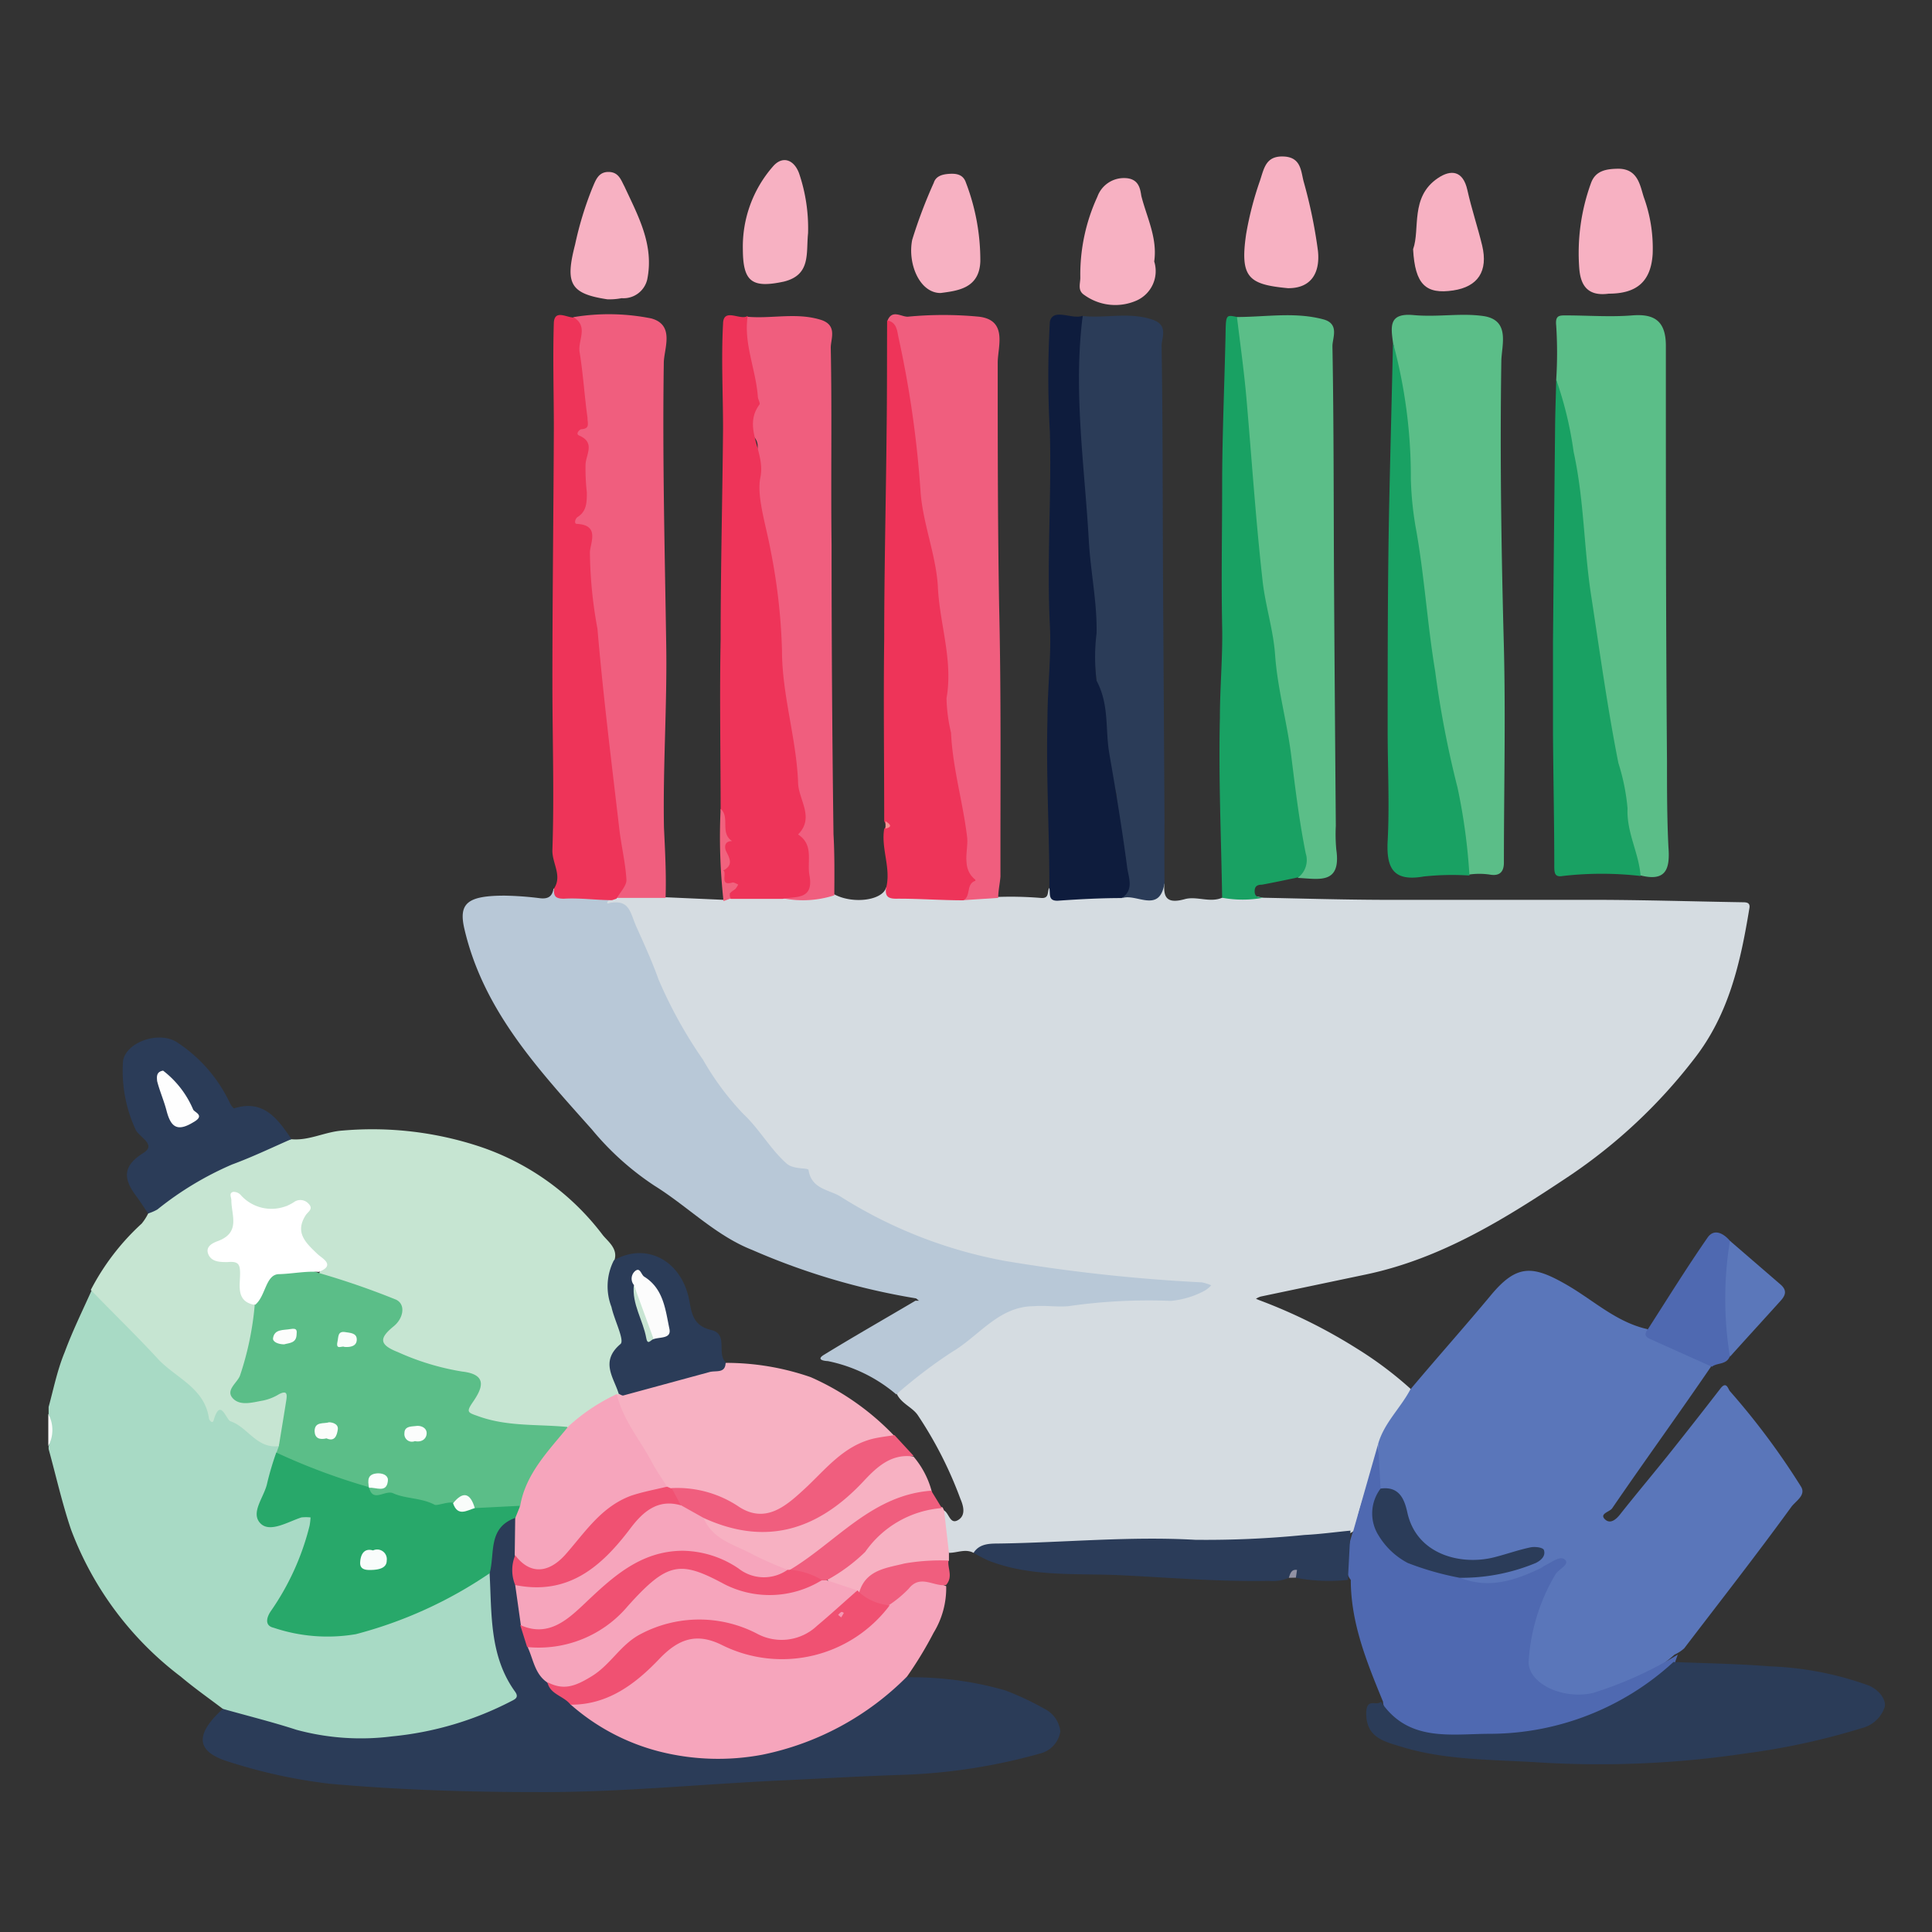
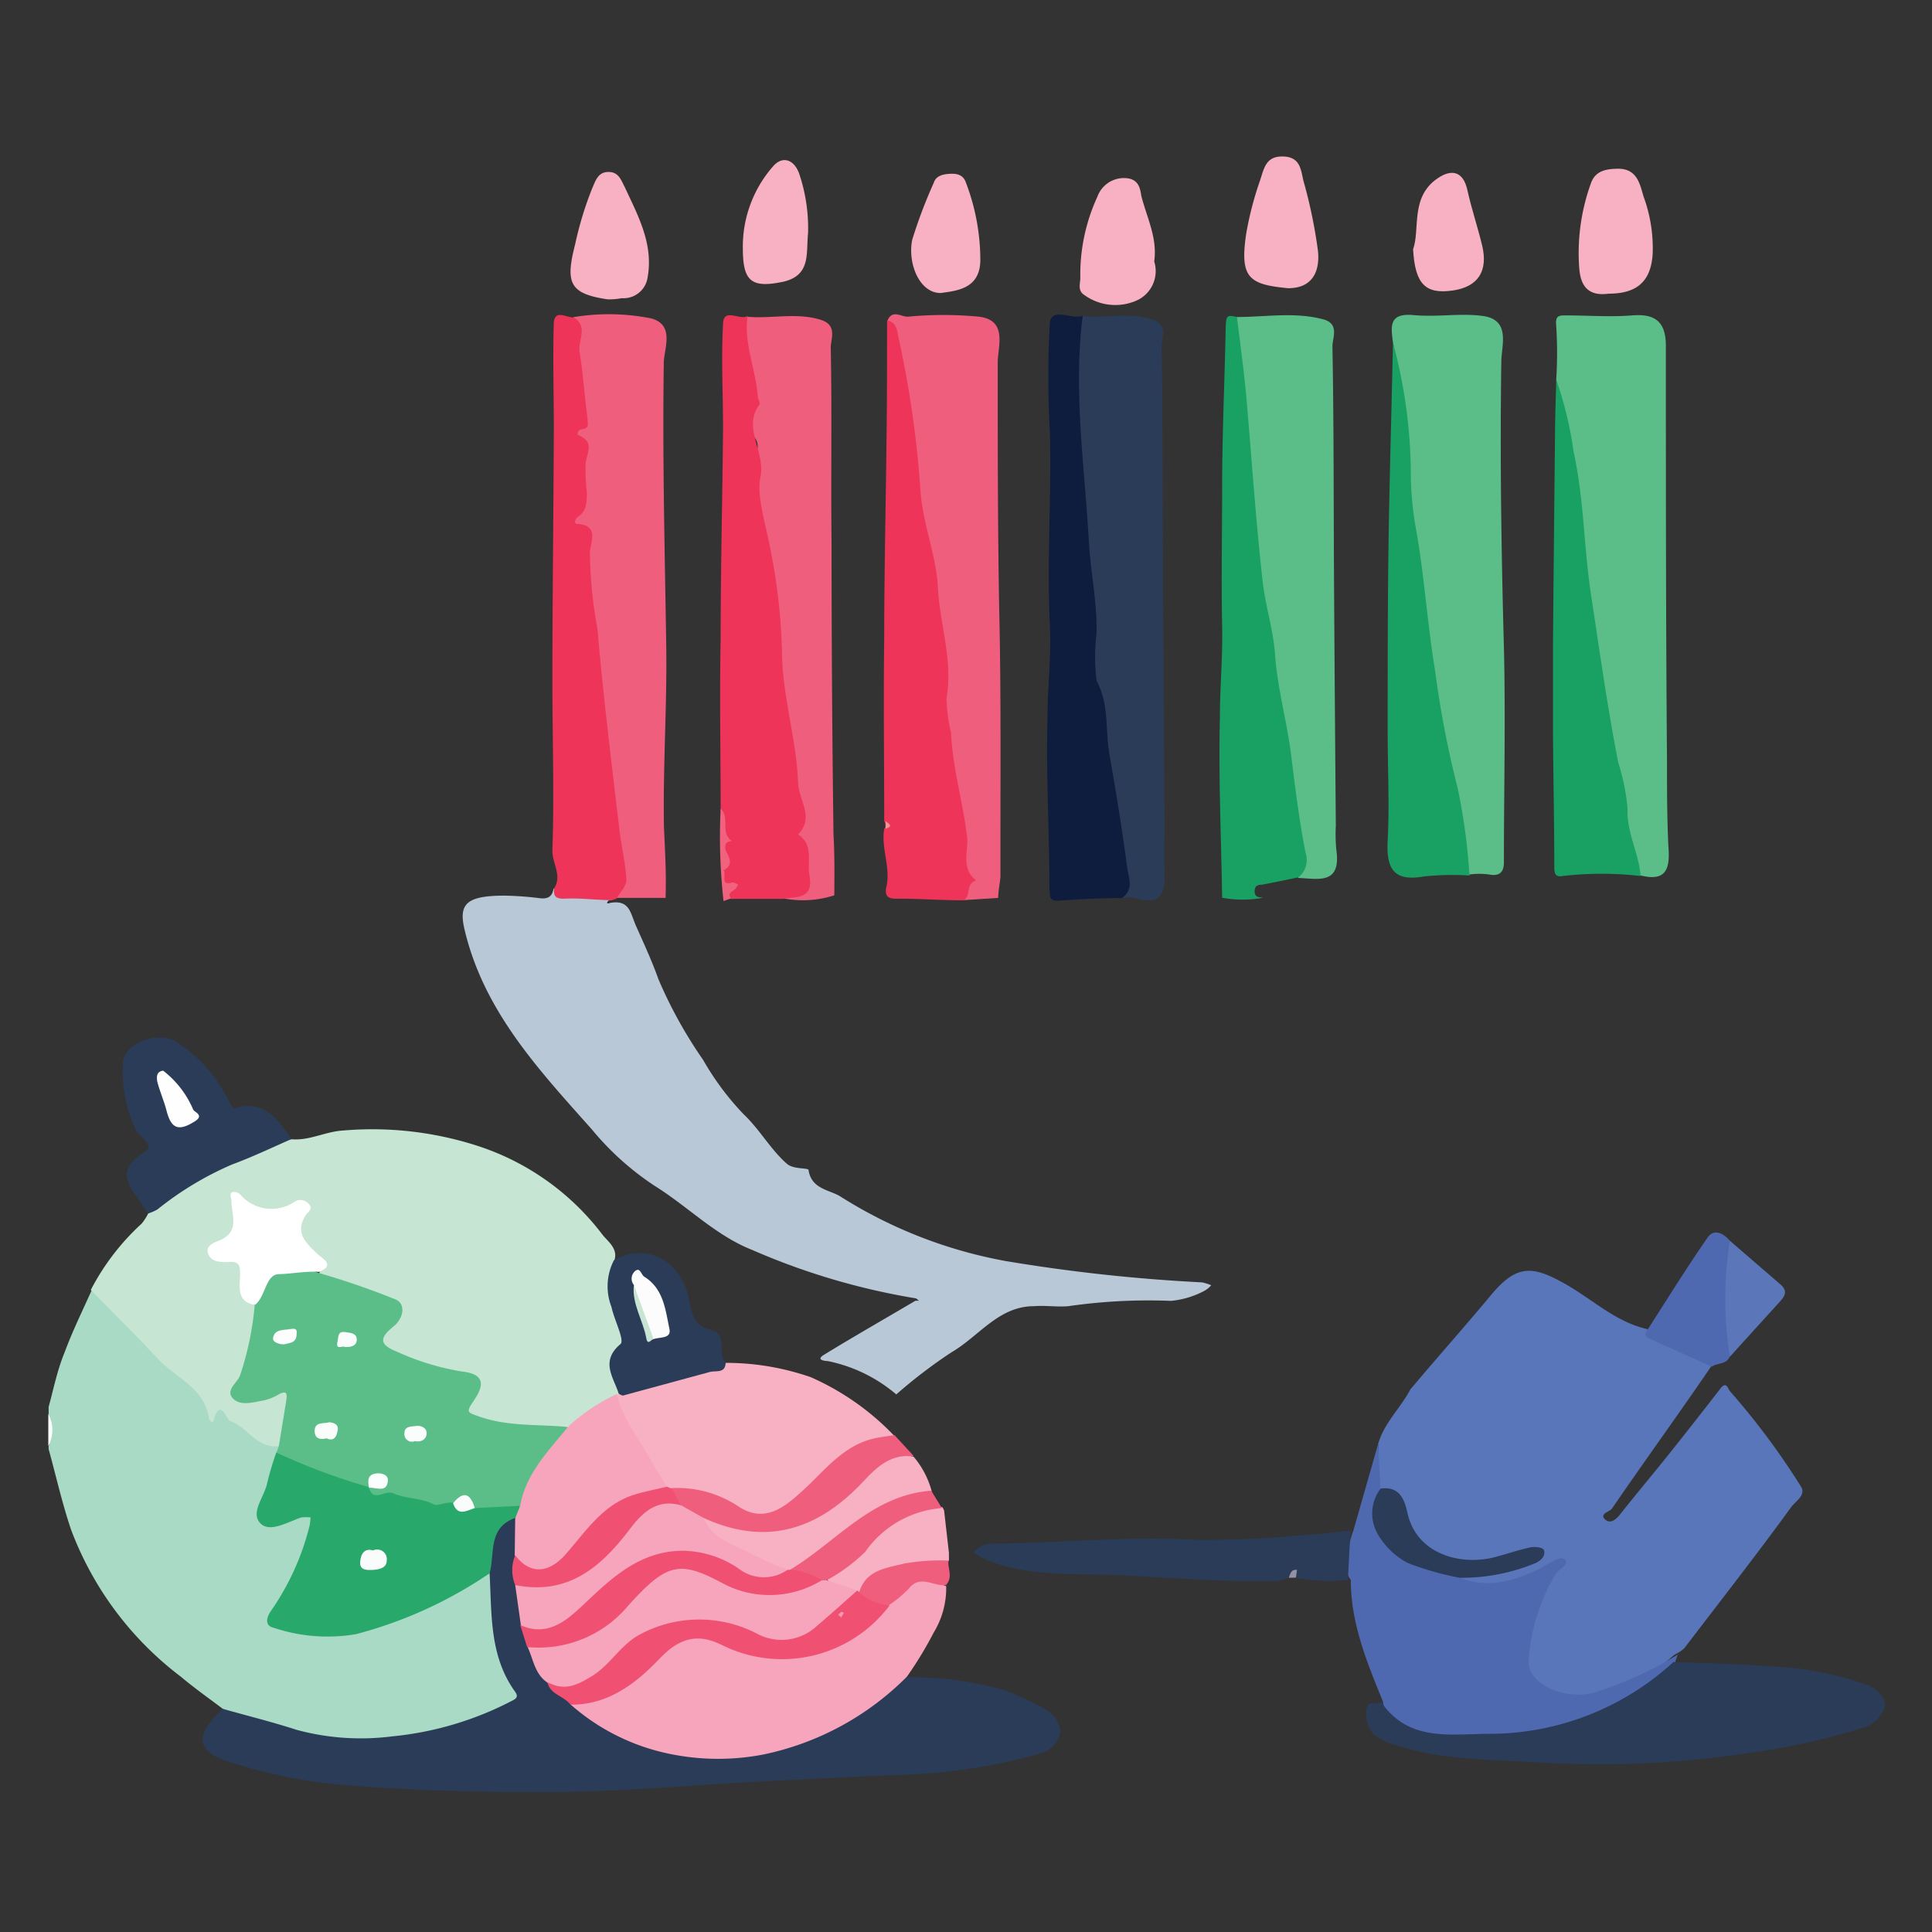
<svg xmlns="http://www.w3.org/2000/svg" width="800px" height="800px" viewBox="0 0 120 120">
  <rect x="0" y="0" width="120" height="120" fill="#333333" stroke="none" />
  <defs>
    <style>.cls-1{fill:#a8dac5;}.cls-2{fill:#fbfdfc;}.cls-3{fill:#d5dce1;}.cls-4{fill:#5a76ba;}.cls-5{fill:#c6e5d2;}.cls-6{fill:#b8c8d7;}.cls-7{fill:#2b3c58;}.cls-8{fill:#5bbe88;}.cls-9{fill:#f05e7e;}.cls-10{fill:#4f69b1;}.cls-11{fill:#ee3459;}.cls-12{fill:#f6a5bc;}.cls-13{fill:#0e1c3d;}.cls-14{fill:#19a163;}.cls-15{fill:#f7b1c2;}.cls-16{fill:#2b3c59;}.cls-17{fill:#5b77ba;}.cls-18{fill:#f1627e;}.cls-19{fill:#9292a4;}.cls-20{fill:#f59292;}.cls-21{fill:#28a86a;}.cls-22{fill:#ffffff;}.cls-23{fill:#f05172;}.cls-24{fill:#fefefe;}.cls-25{fill:#fcfcfc;}.cls-26{fill:#c8e5d3;}.cls-27{fill:#fbfdfb;}.cls-28{fill:#fcfdfc;}.cls-29{fill:#fcfefd;}.cls-30{fill:#fafdfb;}.cls-31{fill:#f9fcfa;}.cls-32{fill:#f9fcfb;}.cls-33{fill:#f597b2;}</style>
  </defs>
  <title>hs-huzzah-17</title>
  <g id="Layer_2" data-name="Layer 2">
    <path class="cls-1" d="M13.84,106.14c-.87-.66-1.77-1.29-2.61-2A20.46,20.46,0,0,1,4.41,95c-.55-1.63-.93-3.32-1.39-5v-.15a4.27,4.27,0,0,0,0-2v-.46c.31-1.14.54-2.3,1-3.41.48-1.3,1.1-2.56,1.67-3.83a11.78,11.78,0,0,1,2,1.84c1.61,1.65,3.33,3.17,5,4.74a1.22,1.22,0,0,1,.41.93c.3-.37.59-.16.85,0,.57.43,1.18.82,1.75,1.25a6.46,6.46,0,0,0,1.73.94.7.7,0,0,1,0,.55c-.27,1.12-.71,2.19-1,3.32-.16.68-.05.83.66.79a6.34,6.34,0,0,0,1.48-.39c.82-.23,1.12,0,.91.81a15.54,15.54,0,0,1-2.13,4.82c-.6.89-.51,1,.52,1.31,3.19,1,6-.23,8.81-1.44a16,16,0,0,0,2.62-1.46c.36-.24.7-.63,1.23-.47a2.35,2.35,0,0,1,.23,1.42c0,.69.15,1.37.14,2a5.92,5.92,0,0,0,1,3.11c.64,1.08.55,1.41-.62,1.93a23.17,23.17,0,0,1-7.67,1.94c-3.29.26-6.27-.67-9.27-1.71A.88.88,0,0,1,13.84,106.14Z" />
    <path class="cls-2" d="M3,87.82a2.11,2.11,0,0,1,0,2Z" />
-     <path class="cls-3" d="M60.47,96.45c-.51-.27-1,0-1.53,0-.41-.67-.32-1.48-.64-2.19-.09-.19.14-.36.34-.44.32.18.37.91.89.58s.25-1,.12-1.31A24.7,24.7,0,0,0,57,87.89c-.34-.49-1-.7-1.3-1.31a5.43,5.43,0,0,1,1.75-1.69c1.69-1.33,3.51-2.49,5.28-3.72a3.85,3.85,0,0,1,2.54-.3A12.56,12.56,0,0,0,68,80.75a24.4,24.4,0,0,1,4.6-.19A5,5,0,0,0,74.63,80c.07,0,.23-.07.2-.16s-.18,0-.28,0c-1.68-.2-3.38,0-5.06-.26a51.05,51.05,0,0,1-6.16-.89,41.5,41.5,0,0,1-4.14-.82,44.65,44.65,0,0,1-5.09-2.16,29,29,0,0,1-3.49-2.09c-1-.69-2.23-1.1-2.83-2.16a20.18,20.18,0,0,0-2-2.25c-1.13-1.48-2.22-3-3.24-4.56A10.78,10.78,0,0,1,40.77,61a1.23,1.23,0,0,0-.37-.58,1.15,1.15,0,0,1-.35-.67c0-1-.74-1.73-.86-2.69-.08-.64-.56-.85-1.18-.81-.2,0-.45,0-.49-.28s.18-.22.33-.26a3.25,3.25,0,0,1,.43-.08,11.62,11.62,0,0,1,3.06.1l3.6.16a.51.51,0,0,1,.44-.34c1.08.06,2.17-.32,3.24,0,1.07.13,2.14-.09,3.2,0,1.16.62,3,.38,3.22-.43a2,2,0,0,0,1.25.44c1.22.12,2.44,0,3.65.09.69.06,1.38-.23,2.05.06a22.87,22.87,0,0,1,2.62.06c.66.08.37-.49.61-.66a1.21,1.21,0,0,0,1.18.47c1.1,0,2.21-.06,3.31,0a2.29,2.29,0,0,1,.37,0c.85.07,1.72.19,2.25-.73-.11,1,.26,1.27,1.25,1,.74-.21,1.56.24,2.33-.09a6.09,6.09,0,0,1,2.55,0c2.43.05,4.87.12,7.3.13,4.35,0,8.71,0,13.06,0,3.13,0,6.26.1,9.38.15.25,0,.52,0,.46.36-.55,3.35-1.26,6.6-3.45,9.39a33,33,0,0,1-7.75,7.26c-3.93,2.62-7.91,5.12-12.62,6.11l-6.53,1.37a1.17,1.17,0,0,0-.3.14l.19.08a33.12,33.12,0,0,1,6.06,3,23.23,23.23,0,0,1,3.35,2.51c.19.45-.16.71-.38,1a11.59,11.59,0,0,0-1.45,2.47c-.39,1.45-1,2.82-1.39,4.26-.12.42,0,1-.51,1.23a9.07,9.07,0,0,1-2.83.37c-1.21,0-2.41.1-3.61.2a38.12,38.12,0,0,1-4.14,0c-1.41,0-2.81-.06-4.22,0-1.76.09-3.52.26-5.28.19A10.69,10.69,0,0,0,60.47,96.45Z" />
    <path class="cls-4" d="M85.6,89.68c.37-1.3,1.39-2.22,2-3.38,1.68-2,3.37-3.89,5-5.85s2.62-1.87,4.81-.59c1.6.94,3,2.26,4.89,2.69.15.08-.22.3.15.37,1.12.23,2,1,3.14,1.3a1.05,1.05,0,0,1,.68.67c-2,2.93-4.12,5.85-6.14,8.8-.16.22-.81.33-.44.68s.77-.08,1-.39c1-1.26,2.07-2.53,3.09-3.81s2.07-2.62,3.09-3.94c.37-.47.47.06.58.18a45.49,45.49,0,0,1,4.41,5.92c.34.54-.34.91-.6,1.27-2.18,3-4.42,5.86-6.65,8.78a2.3,2.3,0,0,1-.6.39,10.74,10.74,0,0,1-6.93,2.69,2.61,2.61,0,0,1-2.46-2.78,11.29,11.29,0,0,1,1.7-5.05c.07-.12.27-.25.15-.37s-.28,0-.41.12a7.46,7.46,0,0,1-4.55,1.14c-.39,0-.85,0-1-.54a5.31,5.31,0,0,1,2-.37A7.56,7.56,0,0,0,95.08,97c.19-.1.52-.18.41-.45s-.41-.14-.62-.09c-.65.16-1.28.36-1.93.52a5,5,0,0,1-4.56-.88,3.56,3.56,0,0,1-1.11-1.8c-.25-.79-.55-1.48-1.46-1.69-.1,0-.16-.12-.21-.21C85.26,91.46,85.68,90.57,85.6,89.68Z" />
    <path class="cls-5" d="M17.32,89.82c-1.37.18-1.94-1.19-3-1.54-.28-.09-.63-1.52-1.05-.06-.07.24-.27,0-.29-.11-.27-1.94-2.11-2.53-3.21-3.75C8.42,82.9,7,81.53,5.64,80.12A14.8,14.8,0,0,1,8.8,76a3.29,3.29,0,0,0,.4-.62,21.71,21.71,0,0,1,8.9-4.62c1.11.1,2.09-.47,3.19-.54a21.24,21.24,0,0,1,8.52,1,15.88,15.88,0,0,1,7.62,5.48c.29.38,1,.86.72,1.61A10,10,0,0,0,38.69,83a.81.81,0,0,1-.1.8,1.69,1.69,0,0,0-.2,2,1.35,1.35,0,0,1,.15.74.5.5,0,0,1-.13.19c-1.18.53-2.11,1.47-3.26,2a17.79,17.79,0,0,1-5.67-.69c-.57-.21-.65-.42-.38-1,.65-1.41.58-1.53-1-1.79a13.61,13.61,0,0,1-4-1.38c-.67-.34-.73-.77-.23-1.36.13-.15.29-.28.42-.44.5-.59.36-1.21-.39-1.39a21.2,21.2,0,0,1-4.08-1.56c.26-.77-.31-1.19-.78-1.57a1.42,1.42,0,0,1-.4-2c.11-.2.35-.46.09-.69s-.49,0-.73,0a1.45,1.45,0,0,0-.29.11,2,2,0,0,1-2.41-.3c-.18-.16-.41-.43-.66-.28s-.11.48-.05.72a1.49,1.49,0,0,1-.81,1.92.38.38,0,0,0-.12.09c-.18.18-.5.3-.44.59s.43.3.7.37a1.64,1.64,0,0,0,.23,0c.89.1.91.1.87,1a2.18,2.18,0,0,0,.83,2,11.26,11.26,0,0,1-.81,4.48c-.13.34-.54.7-.27,1.05s.76.16,1.16.14a4,4,0,0,0,1.25-.37c.32-.12.71-.12.68.31A6.61,6.61,0,0,1,17.32,89.82Z" />
    <path class="cls-6" d="M38,55.91c-.08,0-.19,0-.23.05-.18.24.11.13.13.12,1.23-.21,1.24.63,1.63,1.49.48,1.07,1,2.21,1.37,3.26a28.08,28.08,0,0,0,2.77,5,17.18,17.18,0,0,0,2.51,3.37c1,.94,1.66,2.17,2.69,3.08.42.37,1.32.24,1.35.39.18,1.21,1.32,1.22,2,1.66a28.8,28.8,0,0,0,10.27,4,106.08,106.08,0,0,0,12.16,1.32,3,3,0,0,1,.58.18,1.58,1.58,0,0,1-.43.35,5.52,5.52,0,0,1-2.07.62,34.82,34.82,0,0,0-6.38.33c-.7.06-1.42-.06-2.13,0-2.19,0-3.42,1.87-5.1,2.85a30.82,30.82,0,0,0-3.45,2.63,9.45,9.45,0,0,0-4.25-2.07c-.1,0-.79-.05-.26-.38C53.05,83,55,81.89,56.86,80.79c.07,0,.17,0,.25,0-.08,0-.16-.14-.24-.15a42.65,42.65,0,0,1-10.14-3c-2.29-.9-4-2.7-6.09-4a17.58,17.58,0,0,1-3.87-3.48c-3.31-3.72-6.73-7.36-7.92-12.44-.38-1.6.15-2.09,2.5-2.09a20.16,20.16,0,0,1,2.19.16c.5.06.77-.11.84-.61a1.84,1.84,0,0,0,1.73.44,9.37,9.37,0,0,1,1.3,0C37.65,55.62,37.94,55.57,38,55.91Z" />
    <path class="cls-7" d="M13.84,106.14c1.52.43,3.06.81,4.57,1.3a15.28,15.28,0,0,0,5.94.41,20.3,20.3,0,0,0,7.39-2.18c.26-.13.51-.24.25-.6-1.6-2.22-1.44-4.82-1.58-7.35a3.71,3.71,0,0,1,.71-3.2.73.73,0,0,1,.89-.29.63.63,0,0,1,.25.73,11.57,11.57,0,0,0-.11,1.66,4.19,4.19,0,0,0,0,1.83c0,.79.33,1.52.36,2.31.05.5.33.94.39,1.43a6.59,6.59,0,0,0,1.12,2.19c.36.63,1.13.83,1.54,1.4a12.84,12.84,0,0,0,4.51,2.59A14.1,14.1,0,0,0,46,109a17,17,0,0,0,9.59-4.5c.2-.18.38-.43.72-.32a21.06,21.06,0,0,1,6.12.81,17.31,17.31,0,0,1,2.43,1.14,1.79,1.79,0,0,1,1,1.41,1.68,1.68,0,0,1-1.28,1.38,35.74,35.74,0,0,1-8.29,1.31c-2.55.08-5.09.23-7.63.35-5.12.23-10.22.76-15.35.73-4.27,0-8.52-.14-12.76-.51a32.82,32.82,0,0,1-6.54-1.44C12.16,108.73,12.14,107.7,13.84,106.14Z" />
    <path class="cls-8" d="M86.52,21.28c-.13-1-.27-1.85,1.27-1.71s2.92-.14,4.34.06c1.71.25,1.13,1.83,1.12,2.82-.09,5.91,0,11.82.16,17.74.11,4.46,0,8.93,0,13.39,0,.79-.51.81-.89.74a4.45,4.45,0,0,0-1.27,0,20.52,20.52,0,0,1-.73-3.5,19.91,19.91,0,0,0-.51-3,22.77,22.77,0,0,1-.81-4.39c-.44-2.28-.67-4.6-1-6.91a7.33,7.33,0,0,0-.78-3.15c-.2-.33.26-.54.16-.86a5.12,5.12,0,0,1-.12-1.3,53.58,53.58,0,0,0-.84-8.76C86.59,22.09,86.63,21.68,86.52,21.28Z" />
    <path class="cls-8" d="M96.66,23.58a26.6,26.6,0,0,0,0-3.34c-.07-.63.16-.65.57-.65,1.39,0,2.78.11,4.15,0s2.09.34,2.09,1.89c0,8.59,0,17.19.07,25.78,0,1.79,0,3.58.09,5.36.11,1.4-.18,2.15-1.75,1.75a1.75,1.75,0,0,1-.52-1.16c0-.34-.24-.69-.15-1,.2-.69-1.13-.89-.43-1.84.4-.54-.23-1.4-.35-2.13s-.27-1.41-.41-2.12-.23-1.47-.4-2.19-.26-1.41-.38-2.12c-.32-1.91-.45-3.85-.83-5.74s-.19-4-.6-6-.57-3.85-1.07-5.73A5.87,5.87,0,0,0,96.66,23.58Z" />
    <path class="cls-9" d="M41.34,55.77l-3.05,0c-.15-.53.46-.84.31-1.44-.34-1.28-.2-2.63-.42-3.94s-.37-2.69-.58-4c-.28-1.79-.29-3.62-.59-5.41s-.11-3.82-.63-5.68a4.67,4.67,0,0,1,.08-1.53c0-.44,0-.8-.5-1s-.49-.52-.18-.85a2.34,2.34,0,0,0,.37-2.25,2.25,2.25,0,0,1,0-1.12c.16-.48.34-1-.3-1.41-.28-.16-.13-.44.07-.57s.31-.53.29-.87c-.09-1.33-.38-2.64-.46-4,0-.68.24-1.38-.14-2a13.39,13.39,0,0,1,4.85.08c1.46.41.79,1.86.77,2.73-.09,5.85.06,11.7.15,17.54.06,3.78-.21,7.57-.14,11.35C41.31,52.87,41.39,54.32,41.34,55.77Z" />
    <path class="cls-7" d="M72.33,54.85c-.3,1.92-1.74.63-2.62.93a10.07,10.07,0,0,0-.16-4.09,12.83,12.83,0,0,1-.19-1.75,2.27,2.27,0,0,0-.64-1.83.48.48,0,0,1-.14-.56,4.42,4.42,0,0,0,.07-2,7.32,7.32,0,0,0-.32-2.18A11,11,0,0,1,68,41c-.22-1.31-.06-2.63-.25-3.94-.52-3.55-.4-7.15-1-10.7A18.91,18.91,0,0,1,67,21.63a4.37,4.37,0,0,1,.27-2c1.43.15,2.88-.27,4.33.23,1,.34.54,1.14.55,1.64.08,5,.06,9.92.09,14.87s.06,9.74.09,14.61C72.32,52.26,72.32,53.55,72.33,54.85Z" />
    <path class="cls-8" d="M76.83,19.69c1.8,0,3.6-.33,5.38.15,1,.28.55,1.15.55,1.66.09,4.93.07,9.86.1,14.79s.07,10,.11,15A10.37,10.37,0,0,0,83,52.77c.32,2.21-1.13,1.81-2.38,1.76.38-2.52-.22-4.93-.75-7.36-.2-.87-.11-1.79-.3-2.67s-.17-2.1-.85-3a.34.34,0,0,1,0-.22,10.65,10.65,0,0,0-.37-4c-.41-2.33-.5-4.69-.76-7-.1-.87-.07-1.74-.14-2.6a21.14,21.14,0,0,1-.3-3.1A13.67,13.67,0,0,0,76.68,21C76.59,20.57,76.42,20.08,76.83,19.69Z" />
    <path class="cls-9" d="M62,55.77l-2.14.14A15.8,15.8,0,0,0,60,53.36c-.31-1.61-.29-3.26-.68-4.85a6.36,6.36,0,0,0-.53-1.9c-.21-.35.19-1,.07-1.53-.42-1.86-.09-3.77-.39-5.64a1.9,1.9,0,0,0-.35-1.08A.44.44,0,0,1,58,38c.07-2.49-.7-4.86-.95-7.31-.2-2-.48-4-.68-6a40.2,40.2,0,0,0-.89-4.2,1.12,1.12,0,0,0-.35-.59c.29-.7.86-.21,1.26-.23a23.22,23.22,0,0,1,4.41,0c1.8.21,1.18,1.85,1.17,2.83,0,5.08,0,10.15.09,15.23.13,5.57.07,11.14.08,16.71C62.11,54.86,62,55.32,62,55.77Z" />
    <path class="cls-10" d="M85.6,89.68l.15,2.79c.17.24,0,.44-.09.64a3,3,0,0,0,.23,2.37s0,.11.08.13c1,.56,1.6,1.73,3,1.77a2.52,2.52,0,0,1,1.75.63c1.77.69,3.38.16,5-.62a2.14,2.14,0,0,0,.19-.13c.43-.19,1-.68,1.3-.38s-.4.58-.6.91a12,12,0,0,0-1.66,5.36c-.1,1.38,2.09,2.45,4,2a23.52,23.52,0,0,0,5.26-2.38l-.15.42c0,.39-.27.58-.53.79a15.85,15.85,0,0,1-6.5,3.32,24.31,24.31,0,0,1-7.7.58,4,4,0,0,1-3-1.32,1.28,1.28,0,0,1-.43-.87c-1-2.44-2-4.87-2-7.56a1.08,1.08,0,0,1-.22-.93,6,6,0,0,1,.38-2.13Z" />
    <path class="cls-9" d="M51.82,55.61a6.35,6.35,0,0,1-3.21.18s0,0,0-.06c.61-.35,1.59-.3,1.39-1.46-.13-.72.2-1.54-.5-2.15a.44.44,0,0,1,0-.63.84.84,0,0,0,.15-.72c-.51-2.21-.5-4.51-1.08-6.71-.14-.55,0-1.14-.12-1.69a16.21,16.21,0,0,1-.2-2.19,39.07,39.07,0,0,0-.38-4c-.33-1.71-.35-3.48-.7-5.16a11.54,11.54,0,0,1-.12-3.15.87.87,0,0,0-.25-.77.88.88,0,0,1-.16-1.35,1,1,0,0,0,.17-.81,27.15,27.15,0,0,0-.54-3.1,6,6,0,0,1-.19-1.52c0-.26,0-.52.3-.65,1.54.15,3.1-.29,4.65.21,1,.35.56,1.19.57,1.73.08,4.07,0,8.14.05,12.21q0,9,.12,18C51.84,53,51.83,54.32,51.82,55.61Z" />
    <path class="cls-11" d="M46.44,19.62c-.26,1.71.5,3.3.63,5,0,.18.17.42.1.51-1.08,1.46.39,2.89.06,4.52-.25,1.19.36,3,.64,4.56a36.79,36.79,0,0,1,.7,6.17c0,2.79.89,5.45,1,8.2,0,1.07,1.06,2.18,0,3.25,1,.65.54,1.67.71,2.55.27,1.53-.85,1.28-1.67,1.45l-3.22,0a.46.46,0,0,1-.13-.07c.23-.47-.2-.73-.34-1.08s.17-.86.09-1.22a6.14,6.14,0,0,1-.11-1.7,6.32,6.32,0,0,0-.14-1.45c0-3.53-.07-7.05,0-10.58,0-4.36.11-8.72.15-13.09,0-2.17-.12-4.36,0-6.53C44.93,19.07,46,19.94,46.44,19.62Z" />
    <path class="cls-12" d="M56.34,104.13a17.6,17.6,0,0,1-9,4.86A14.84,14.84,0,0,1,41,108.8a13.31,13.31,0,0,1-5.57-2.94c.17-.24.45-.22.69-.27a8,8,0,0,0,4.82-3,3.27,3.27,0,0,1,3.07-.94,4.37,4.37,0,0,1,.78.31,8.69,8.69,0,0,0,6.87.28,8.57,8.57,0,0,0,3.4-2.56,5.83,5.83,0,0,1,1.83-1.48,1.06,1.06,0,0,1,1.1,0l.78.32a5.32,5.32,0,0,1-.78,2.89A23.93,23.93,0,0,1,56.34,104.13Z" />
    <path class="cls-11" d="M55.1,19.9c.61.11.62.66.71,1.07a64.66,64.66,0,0,1,1.37,9.61c.15,2,1,4,1.08,6,.13,2.26.94,4.47.53,6.79a10.14,10.14,0,0,0,.28,2.14c.1,2.2.74,4.31,1,6.49.09.82-.39,1.92.51,2.64,0,0,0,0,0,.07-.59.19-.26.95-.74,1.21-1.4,0-2.79-.11-4.19-.1-.51,0-.67-.17-.62-.63.34-1.25-.32-2.46-.11-3.71.17-.15.1-.31,0-.47,0-3.78-.05-7.56,0-11.34,0-4.33.11-8.67.15-13C55.1,24.4,55.09,22.15,55.1,19.9Z" />
    <path class="cls-13" d="M67.25,19.61c-.6,4.69.12,9.34.38,14,.11,1.92.52,3.82.48,5.73a11.88,11.88,0,0,0,0,2.94c.8,1.5.53,3,.79,4.52.41,2.35.8,4.71,1.11,7.07.08.62.45,1.4-.34,1.91-1.3,0-2.6.07-3.9.16-.7.06-.52-.42-.59-.77,0-3.5-.21-7-.12-10.49,0-1.94.25-4,.15-5.84-.2-4,.11-8,0-12a60.37,60.37,0,0,1,0-6.86C65.41,19.09,66.61,19.88,67.25,19.61Z" />
    <path class="cls-7" d="M85.77,105.69c1.71,2.54,4.35,2,6.78,2a16.9,16.9,0,0,0,11.39-4.46c2,.08,4,.11,6,.27a20.08,20.08,0,0,1,6.13,1.19c.56.23,1.08.8,1,1.31a2,2,0,0,1-1.44,1.34,43.65,43.65,0,0,1-7.22,1.57,61.46,61.46,0,0,1-12.79.56c-2.91-.19-5.85-.12-8.66-1-1-.31-2.14-.56-2.1-2.12C84.9,105.42,85.52,106,85.77,105.69Z" />
    <path class="cls-14" d="M76.83,19.69c.2,1.65.43,3.29.58,4.95.33,3.77.58,7.56,1,11.33.16,1.58.68,3.13.79,4.72.15,2.11.74,4.14,1,6.24S80.7,51,81.1,53a1.37,1.37,0,0,1-.45,1.49c-.76.16-1.51.32-2.27.46-.28,0-.47.09-.45.45s.3.32.53.36a7,7,0,0,1-2.55,0c-.06-3.73-.23-7.46-.14-11.18,0-1.88.18-3.8.14-5.65-.06-2.94,0-5.88,0-8.81s.14-6.16.21-9.24C76.14,19.54,76.13,19.54,76.83,19.69Z" />
    <path class="cls-11" d="M35.65,19.72c.91.58.23,1.43.35,2.15.22,1.34.3,2.71.49,4.07,0,.37.17.68-.38.72-.1,0-.39.29-.14.39,1,.43.45,1.13.4,1.78a12.82,12.82,0,0,0,.08,1.75c0,.59,0,1.17-.57,1.53-.16.1-.24.43-.05.43,1.41.07.86,1.12.81,1.74a27.27,27.27,0,0,0,.47,4.78c.35,4.13.87,8.25,1.35,12.37.12,1.08.39,2.15.45,3.23,0,.37-.4.77-.62,1.16l-.27.09c-1,0-2-.15-3-.09-.59,0-.62-.22-.61-.63.53-.81-.13-1.58-.1-2.4.12-3.46,0-6.93,0-10.39,0-5.26.07-10.52.09-15.79,0-2.19-.07-4.39,0-6.58C34.46,19.2,35.21,19.74,35.65,19.72Z" />
    <path class="cls-15" d="M38.29,86.61l.16,0a23.76,23.76,0,0,1,5-1.43,5.31,5.31,0,0,0,1.65-.53,16,16,0,0,1,5.26.89,16.19,16.19,0,0,1,5.23,3.69c-.15.23-.39.23-.62.26a6.88,6.88,0,0,0-4,2.46,9.71,9.71,0,0,1-2.3,1.89,2.32,2.32,0,0,1-2.55.1,8.09,8.09,0,0,0-4.34-1.31,2,2,0,0,1-.42-.2,17,17,0,0,1-1.88-2.89,15.16,15.16,0,0,1-1.1-2C38.18,87.18,38.06,86.91,38.29,86.61Z" />
    <path class="cls-14" d="M86.52,21.28a31.82,31.82,0,0,1,1.11,8.47,20.75,20.75,0,0,0,.3,3c.54,2.95.72,6,1.21,8.93a62,62,0,0,0,1.39,7.24,36.59,36.59,0,0,1,.74,5.46,16.82,16.82,0,0,0-2.84.06c-1.88.33-2.33-.5-2.24-2.21.12-2.25,0-4.51,0-6.77,0-4.77,0-9.54.1-14.32C86.36,27.85,86.45,24.57,86.52,21.28Z" />
    <path class="cls-14" d="M96.66,23.58a23,23,0,0,1,1.08,4.48c.66,3,.63,6,1.1,9,.53,3.45,1,6.9,1.68,10.33a13.07,13.07,0,0,1,.57,2.82c-.07,1.5.71,2.78.81,4.2a21.17,21.17,0,0,0-4.84,0c-.45.08-.51-.14-.52-.5,0-2.74-.06-5.48-.08-8.22,0-2,0-3.93,0-5.9q.06-6.63.13-13.27C96.6,25.52,96.64,24.55,96.66,23.58Z" />
    <path class="cls-7" d="M18.1,70.75c-1.23.54-2.44,1.12-3.69,1.58a20,20,0,0,0-4.63,2.79,2.74,2.74,0,0,1-.58.25c-.26-.38-.5-.76-.77-1.12-.78-1.06-.81-1.84.48-2.64.86-.54-.34-1-.51-1.5a8.67,8.67,0,0,1-.76-4.19C7.8,64.74,9.86,64,11,64.74a9.19,9.19,0,0,1,3.26,3.73c.06.14.23.39.29.37C16.35,68.27,17.24,69.47,18.1,70.75Z" />
    <path class="cls-16" d="M83.88,95.07l-.16,3.06A10.94,10.94,0,0,1,80.49,98c-.15-.24-.3-.12-.44,0a2.46,2.46,0,0,1-1.24.19c-3.08.06-6.13-.2-9.2-.35-2.76-.13-5.56.13-8.22-.91a10,10,0,0,1-.92-.48c.39-.62,1.1-.57,1.65-.58,4-.06,8.06-.46,12.11-.23a61.7,61.7,0,0,0,6.79-.3C82,95.29,82.93,95.16,83.88,95.07Z" />
    <path class="cls-7" d="M45.07,84.61c0,.72-.59.5-1,.61l-5.37,1.46c-.08,0-.18-.07-.27-.11-.3-1-1.18-2,.11-3.09.27-.23-.39-1.5-.56-2.3a3.54,3.54,0,0,1,.15-2.9c2-1.15,4.23,0,4.69,2.53.15.85.29,1.55,1.36,1.8S44.5,84.05,45.07,84.61Z" />
    <path class="cls-15" d="M99.92,18.24c-1.44.2-1.76-.69-1.83-1.58a12.71,12.71,0,0,1,.73-5.29c.28-.77.94-.88,1.69-.89,1.24,0,1.36,1.07,1.59,1.77a9.3,9.3,0,0,1,.55,3.53C102.54,17.49,101.66,18.24,99.92,18.24Z" />
    <path class="cls-15" d="M71.69,16.24a2,2,0,0,1-1.08,2.42,3.28,3.28,0,0,1-3.25-.33c-.46-.29-.25-.72-.26-1.11a11.56,11.56,0,0,1,1.06-5,1.75,1.75,0,0,1,1.66-1.16c.92,0,1,.67,1.07,1.11C71.23,13.51,71.9,14.78,71.69,16.24Z" />
    <path class="cls-15" d="M80,17.9c-2.43-.23-3-.64-2.6-3.36a20.48,20.48,0,0,1,.86-3.32c.26-.79.37-1.54,1.46-1.5s1.08.9,1.25,1.55a30.53,30.53,0,0,1,.89,4.31C82,16.9,81.48,17.91,80,17.9Z" />
    <path class="cls-15" d="M38.61,18.52a3.86,3.86,0,0,1-.89.07c-2.33-.35-2.62-1-2-3.4a21.24,21.24,0,0,1,1.07-3.51c.2-.46.36-1,1-1s.78.5,1,.91c.85,1.83,1.85,3.63,1.41,5.77A1.51,1.51,0,0,1,38.61,18.52Z" />
    <path class="cls-9" d="M41.69,92.43a6.86,6.86,0,0,1,4.24,1.18c1.58,1,2.81,0,3.9-1,1.4-1.26,2.53-2.85,4.53-3.28.39-.08.8-.13,1.2-.19l1.18,1.28a7.28,7.28,0,0,0-3.6,2.34,8.25,8.25,0,0,1-5.52,2.59,7,7,0,0,1-3.92-.92,8.55,8.55,0,0,1-1.48-.89C42,93.21,41.43,93,41.69,92.43Z" />
    <path class="cls-15" d="M43.7,94.28c3.88,1.78,7.09.75,9.91-2.25.81-.87,1.73-1.77,3.13-1.56a5.49,5.49,0,0,1,1.12,2.12c.07.31-.2.33-.37.35a10.41,10.41,0,0,0-5.7,2.9,8.15,8.15,0,0,1-2.66,1.77.6.6,0,0,1-.23,0,14.17,14.17,0,0,1-5-2.57C43.46,94.67,43.46,94.62,43.7,94.28Z" />
    <path class="cls-10" d="M106.33,84.89l-3.83-1.72c-.35-.15-.37-.34-.14-.62,1.22-1.9,2.41-3.82,3.7-5.68.41-.59,1-.26,1.39.2a1.13,1.13,0,0,1,.2.87,17.8,17.8,0,0,0-.1,5,2.54,2.54,0,0,1-.1,1.28C107.25,84.79,106.67,84.62,106.33,84.89Z" />
    <path class="cls-15" d="M87.77,15.48c.45-1.24-.2-3.24,1.53-4.41.82-.56,1.57-.48,1.84.73s.64,2.29.92,3.45c.38,1.59-.26,2.56-1.8,2.79C88.57,18.29,87.89,17.69,87.77,15.48Z" />
    <path class="cls-15" d="M58.42,18.2c-1.31,0-2.06-1.84-1.76-3.31A30.65,30.65,0,0,1,58,11.35c.13-.41.52-.52.93-.55s.88,0,1.06.53a13.49,13.49,0,0,1,.9,4.89C60.84,17.92,59.47,18.06,58.42,18.2Z" />
    <path class="cls-15" d="M50.19,14.49c-.13,1.24.19,2.58-1.5,3-2,.43-2.54,0-2.55-2A7.56,7.56,0,0,1,48,10.35c.59-.7,1.31-.45,1.63.41A10.57,10.57,0,0,1,50.19,14.49Z" />
    <path class="cls-15" d="M58.64,93.82l.3,2.63,0,.48c-.3.27-.67.19-1,.21a8.41,8.41,0,0,0-2.93.59,3.06,3.06,0,0,0-1.49,1.16.31.31,0,0,1-.33,0c-.58-.3-1.31-.21-1.79-.75-.05-.43.3-.55.58-.7a8.22,8.22,0,0,0,2.15-1.8,5.32,5.32,0,0,1,3.67-2.11,1.89,1.89,0,0,1,.75.1Z" />
    <path class="cls-9" d="M58.5,93.67a6.4,6.4,0,0,0-4.76,2.72,10.86,10.86,0,0,1-2.37,1.75.4.4,0,0,1-.33.11c-.65-.27-1.41-.24-2-.73,2.89-1.72,5.1-4.66,8.8-4.93Z" />
    <path class="cls-17" d="M107.45,84.27a22.3,22.3,0,0,1,0-7.2l3.15,2.72c.41.36.3.67,0,1C109.51,82,108.48,83.12,107.45,84.27Z" />
    <path class="cls-9" d="M53.37,98.9c.41-1.41,1.72-1.51,2.81-1.79a13,13,0,0,1,2.73-.18c-.06.5.3,1-.15,1.52-.77.11-1.6-.69-2.32.23a7.37,7.37,0,0,1-1.2,1A1.47,1.47,0,0,1,53.37,98.9Z" />
    <path class="cls-18" d="M44.76,50.24c.6.52-.06,1.5.71,2-.53,0-.46.46-.36.65.24.47.42.85-.17,1.17.22.22-.27,1,.57.75.1,0,.23.08.34.13a1.24,1.24,0,0,1-.17.27c-.18.16-.5.24-.29.59l-.45.17A36.08,36.08,0,0,1,44.76,50.24Z" />
    <path class="cls-19" d="M80.05,98c.09-.25.14-.54.51-.49l-.07.48Z" />
    <path class="cls-20" d="M55,51c.24.17.5.34,0,.47Z" />
    <path class="cls-8" d="M17.32,89.82c.16-1,.32-1.94.47-2.9.05-.38,0-.55-.45-.33a3.07,3.07,0,0,1-1,.4c-.64.11-1.42.36-1.88-.14s.25-.94.44-1.39a18.86,18.86,0,0,0,.92-4.39,5.35,5.35,0,0,1,.9-1.82c.05-.09.14-.19.23-.19,1,0,1.89-.39,2.83,0a48.7,48.7,0,0,1,4.81,1.66c.63.29.47,1.17-.14,1.66-.88.72-.94,1.13.26,1.6a15.83,15.83,0,0,0,4,1.21c1.69.19,1.18,1.14.65,1.91-.42.61-.29.64.31.85,1.81.67,3.7.5,5.56.68.06.44-.26.73-.5,1a8.67,8.67,0,0,0-2.21,3.64.72.72,0,0,1-.25.39c-.86.47-1.78,0-2.67.16-.08,0-.17,0-.2-.09-.37-.67-.83-.51-1.32-.16a4.13,4.13,0,0,1-2.55-.26,6.53,6.53,0,0,0-2.2-.24c-.38,0-.71,0-.47-.56.16-.2.41-.2.62-.27s.28-.08.21-.25-.25-.17-.39-.08-.23.45-.44.61A4.62,4.62,0,0,1,20.76,92a19.15,19.15,0,0,1-3.41-1.51.48.48,0,0,1-.19-.23Z" />
    <path class="cls-21" d="M29.49,93.67l2.77-.14a.57.57,0,0,1-.31.77c-1.66.63-1.2,2.2-1.54,3.42a26.78,26.78,0,0,1-8.3,3.78,10.49,10.49,0,0,1-5.12-.4c-.53-.12-.46-.58-.19-1a16,16,0,0,0,2.43-5.34,4.43,4.43,0,0,0,.06-.51,2.69,2.69,0,0,0-.57,0c-.86.28-2,1-2.58.33s.29-1.62.46-2.48a18.35,18.35,0,0,1,.56-1.88,39.49,39.49,0,0,0,5.76,2.15h0c.22,1,1,.15,1.5.38.77.35,1.73.27,2.57.71.16.08.74-.18,1.15-.13C28.54,93.68,29.05,93.54,29.49,93.67Z" />
    <path class="cls-16" d="M90.67,98a18.17,18.17,0,0,1-3.23-.92,4.63,4.63,0,0,1-1.82-1.72,2.55,2.55,0,0,1,.13-2.9c1.12-.16,1.47.6,1.66,1.47.57,2.65,3.35,3.31,5.38,2.8.76-.19,1.5-.46,2.27-.62.27-.06.8,0,.84.18.1.33-.13.6-.51.79A12,12,0,0,1,90.67,98Z" />
    <path class="cls-12" d="M32,94.3l.31-.77c.34-2,1.77-3.43,3-4.94a11.75,11.75,0,0,1,3-2c.37,1.59,1.43,2.82,2.17,4.21.27.51.61,1,.92,1.48-.16.38-.53.39-.84.43a6.37,6.37,0,0,0-4.12,2.56,6.42,6.42,0,0,1-2.62,2.3,1.32,1.32,0,0,1-1.85-1Z" />
    <path class="cls-22" d="M19.8,79c-.83-.06-1.65.12-2.48.14s-.81,1.38-1.48,1.91c-1.14-.18-.95-1.11-.93-1.83s-.1-.89-.79-.83c-.44,0-1,0-1.19-.51s.38-.71.64-.81c1.38-.53.8-1.61.8-2.52,0-.19-.17-.44.11-.52a.6.6,0,0,1,.45.17,2.55,2.55,0,0,0,3.38.43.68.68,0,0,1,.85.13c.32.32,0,.48-.16.7-.72,1.1,0,1.74.72,2.43C20,78.16,20.88,78.58,19.8,79Z" />
    <path class="cls-12" d="M51.09,98.16l.28,0,1.87.62a13.32,13.32,0,0,1-2.76,2.65,3.17,3.17,0,0,1-3.55.25,7.45,7.45,0,0,0-5.75-.52,4.52,4.52,0,0,0-3.08,2.35c0,.1-.08.23-.18.25-.83.13-1.32.83-2,1.2a1.53,1.53,0,0,1-1.93-.46c-.77-.52-.86-1.42-1.21-2.18.31-.32.72-.21,1.09-.23a6.52,6.52,0,0,0,4.89-2.33,15.52,15.52,0,0,1,1.56-1.58,3.14,3.14,0,0,1,4.22-.27,6,6,0,0,0,3.65.94,10.53,10.53,0,0,0,2-.49A2.53,2.53,0,0,1,51.09,98.16Z" />
    <path class="cls-23" d="M34,104.48c1,.53,1.72.27,2.76-.37,1.2-.74,1.8-2,3.08-2.64a7.78,7.78,0,0,1,7.18,0,3.21,3.21,0,0,0,3.74-.5c.85-.71,1.66-1.46,2.5-2.19l.13.14a3.24,3.24,0,0,0,1.87.79,8.36,8.36,0,0,1-10.43,2.46c-1.56-.77-2.68-.39-3.88.87-1.46,1.53-3.18,2.86-5.51,2.84C35,105.32,34.16,105.25,34,104.48Z" />
    <path class="cls-12" d="M43.7,94.28c.58,1.4,2,1.67,3.13,2.31a22.76,22.76,0,0,0,2.09.91,1.74,1.74,0,0,1-2.16.58,15.79,15.79,0,0,1-1.66-.8,5.52,5.52,0,0,0-4.53-.46,7.86,7.86,0,0,0-3,1.92A11.31,11.31,0,0,1,35,100.89a2.37,2.37,0,0,1-2.39.31.57.57,0,0,1-.26-.27L32,98.45a.81.81,0,0,1,.79-.17,5.47,5.47,0,0,0,4.91-2c.76-.77,1.35-1.69,2.16-2.41a1.88,1.88,0,0,1,2.43-.38Z" />
    <path class="cls-23" d="M32.31,100.93c1.7.78,2.89-.28,3.95-1.28C38,98,39.74,96.34,42.39,96.32a6.32,6.32,0,0,1,3.48,1.1,2.55,2.55,0,0,0,3.05.08.34.34,0,0,0,.14,0,4.61,4.61,0,0,1,2,.64A6.17,6.17,0,0,1,45,98.4C42.25,96.92,41.47,97,39,99.75a7.23,7.23,0,0,1-6.26,2.55Z" />
    <path class="cls-23" d="M42.29,93.5c-1.46-.43-2.39.44-3.15,1.45-1.8,2.38-3.86,4.16-7.14,3.5A2.42,2.42,0,0,1,32,96.6c.92,1.21,2.05,1.12,3.08,0,1.23-1.38,2.23-3,4.12-3.7.72-.24,1.48-.38,2.23-.56l.31.13Z" />
    <path class="cls-24" d="M10.13,66.5A6,6,0,0,1,12,68.92c.09.18.77.36,0,.79-1,.61-1.39.28-1.65-.7-.16-.63-.43-1.23-.59-1.86C9.74,66.9,9.69,66.57,10.13,66.5Z" />
    <path class="cls-25" d="M39.37,79.81a.62.62,0,0,1,.1-.88c.3-.22.35.25.55.37,1.2.75,1.31,2.06,1.56,3.24.13.63-.6.49-1,.64-.3-.09-.32-.36-.4-.6C39.92,81.66,39.61,80.74,39.37,79.81Z" />
    <path class="cls-26" d="M39.37,79.81l1.23,3.37c-.16,0-.37.43-.46-.07C39.94,82,39.24,81,39.37,79.81Z" />
    <path class="cls-27" d="M20.28,89.34c-.43.1-.72,0-.74-.44,0-.63.58-.45.9-.56.14,0,.6.07.54.46S20.78,89.56,20.28,89.34Z" />
    <path class="cls-28" d="M17.65,83.5c-.36,0-.73-.15-.69-.39.09-.57.64-.48,1.08-.56s.4.12.38.37C18.39,83.44,17.94,83.41,17.65,83.5Z" />
    <path class="cls-2" d="M25.77,89.51a.47.47,0,0,1-.65-.49c0-.45.44-.41.73-.45s.66.11.65.46S26.18,89.6,25.77,89.51Z" />
    <path class="cls-29" d="M22.92,92.41c-.08-.46-.12-.87.56-.9.39,0,.66.18.61.49C24,92.76,23.35,92.36,22.92,92.41Z" />
    <path class="cls-30" d="M21.39,83.66c-.12-.1-.55.23-.43-.32.07-.3,0-.68.49-.6.3.05.71.05.71.46S21.78,83.69,21.39,83.66Z" />
    <path class="cls-31" d="M29.49,93.67c-.5.15-1.06.55-1.35-.3C28.78,92.58,29.22,92.75,29.49,93.67Z" />
    <path class="cls-32" d="M23.17,96.3a.6.6,0,0,1,.85.63c0,.47-.49.56-.88.58s-.79,0-.77-.46S22.59,96.13,23.17,96.3Z" />
    <path class="cls-33" d="M52.25,100.46l-.19-.15a.72.72,0,0,1,.2-.19s.1,0,.15.07Z" />
  </g>
</svg>